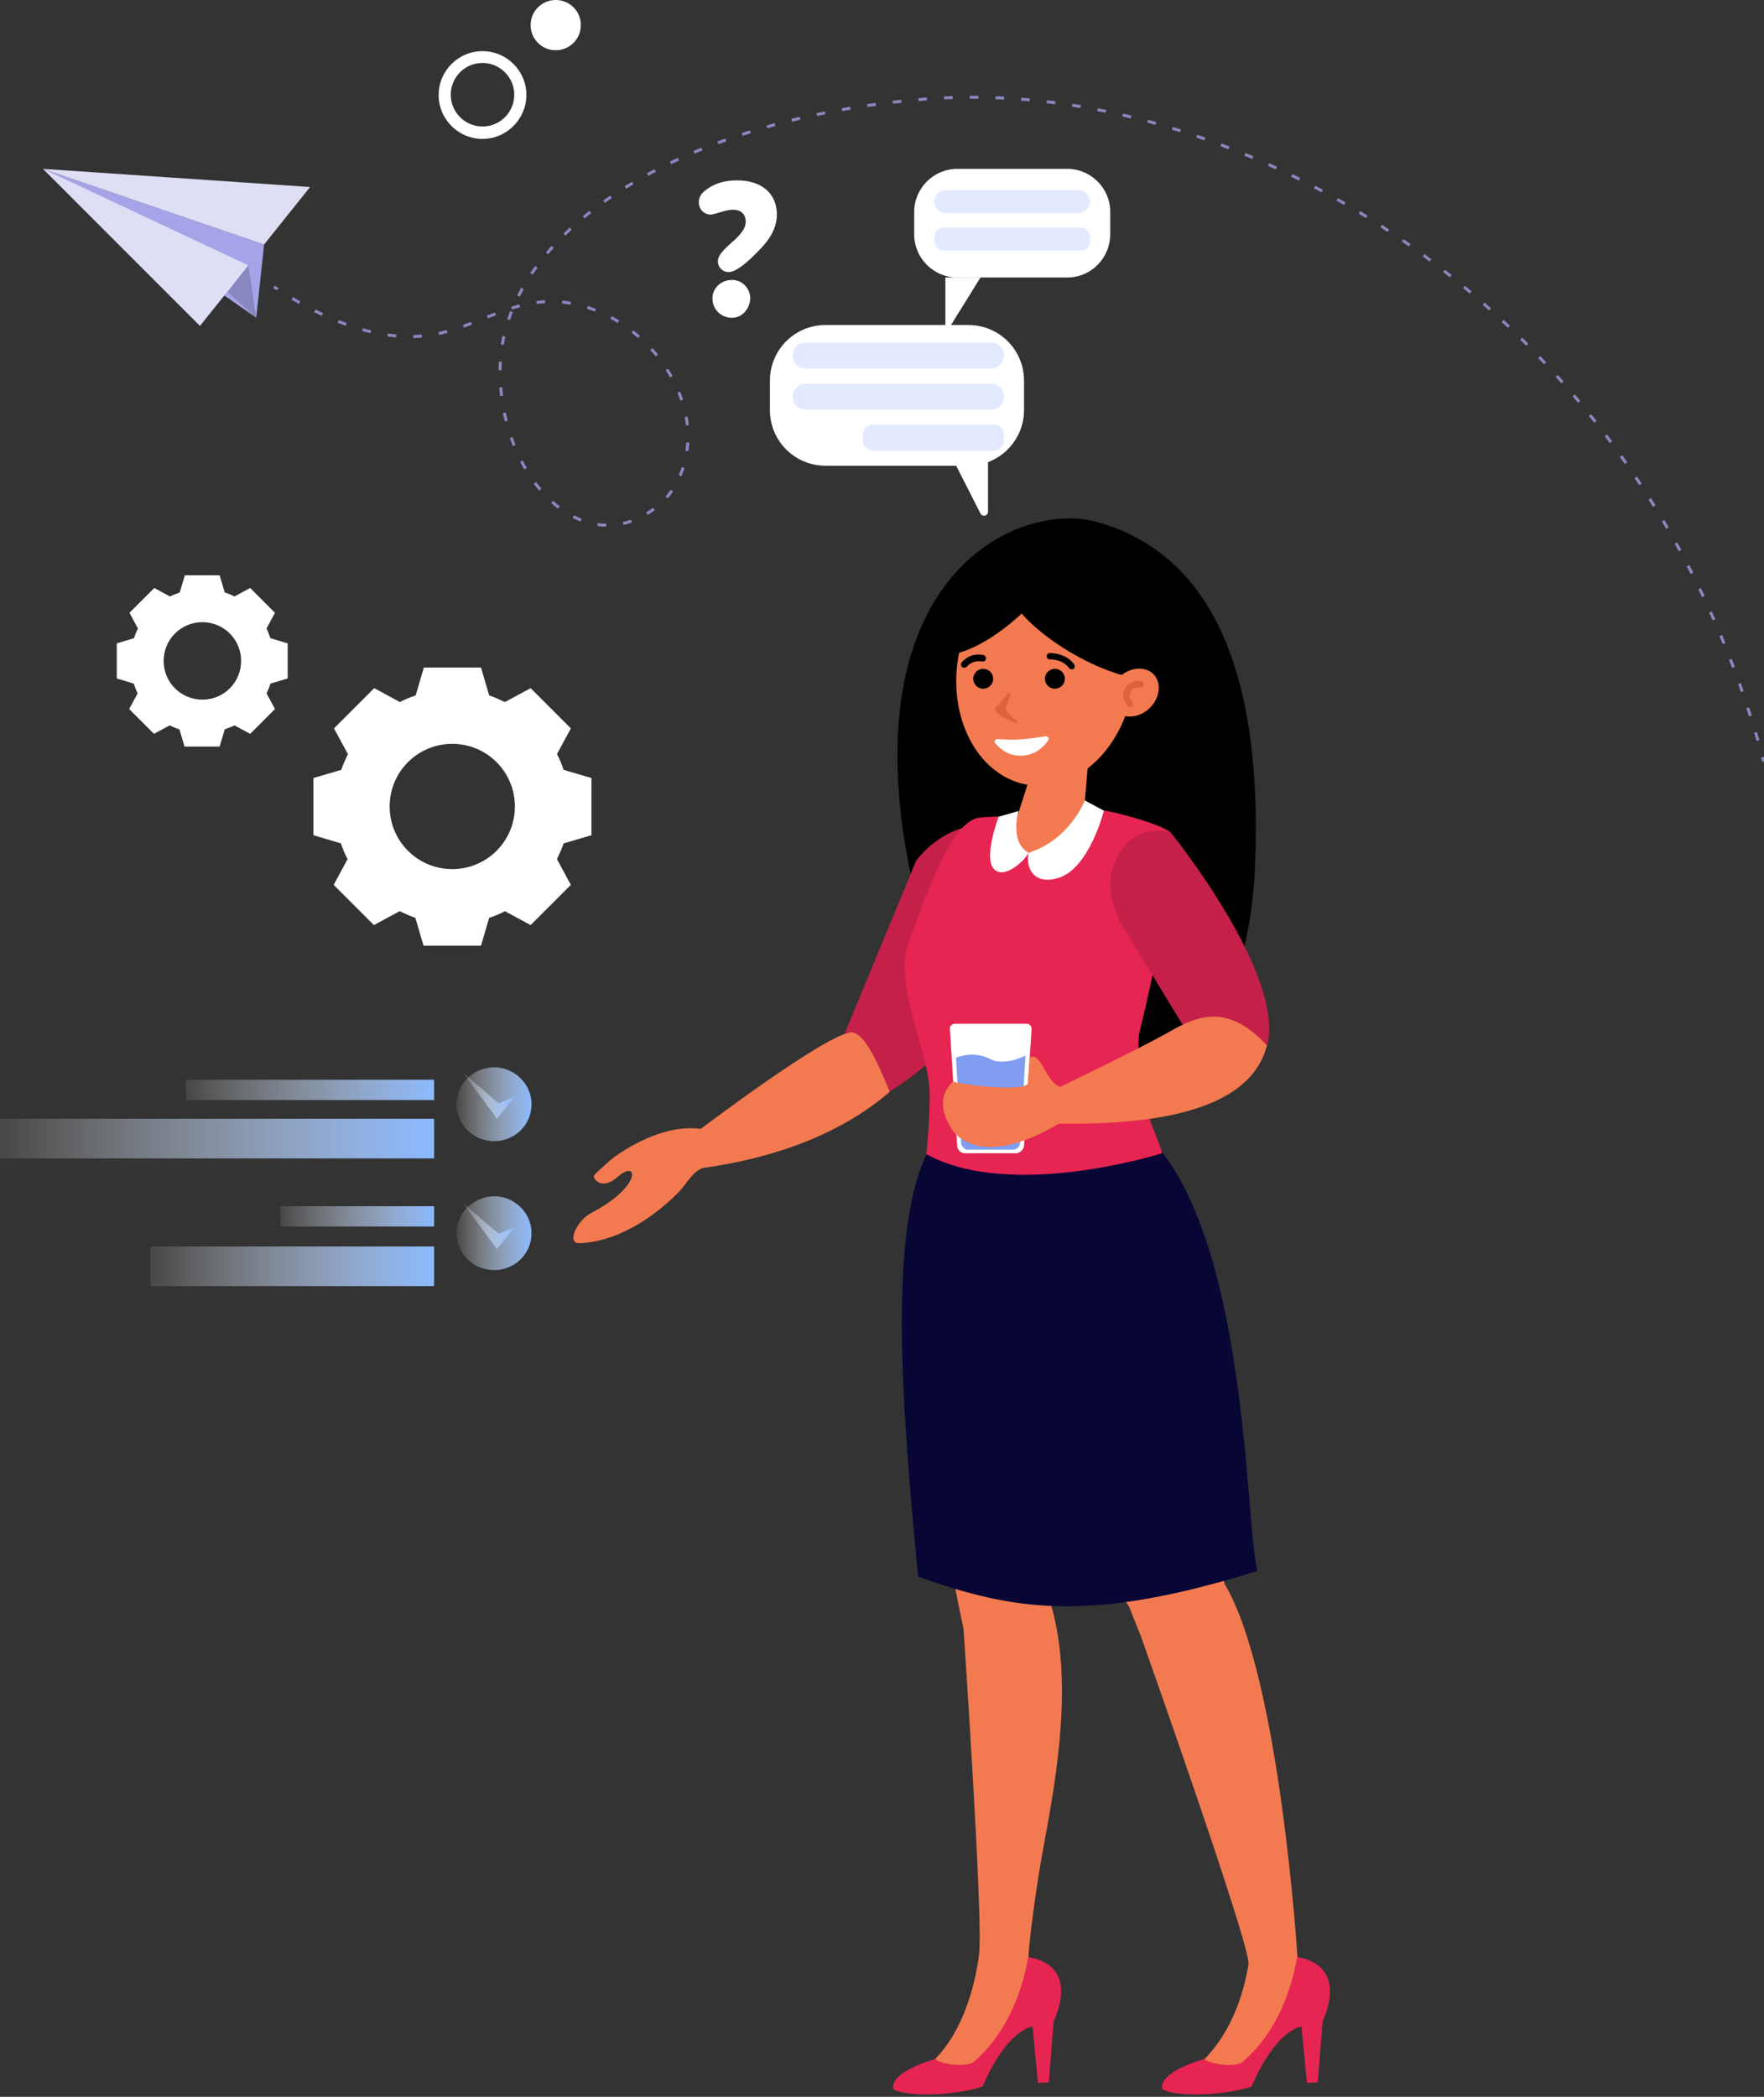
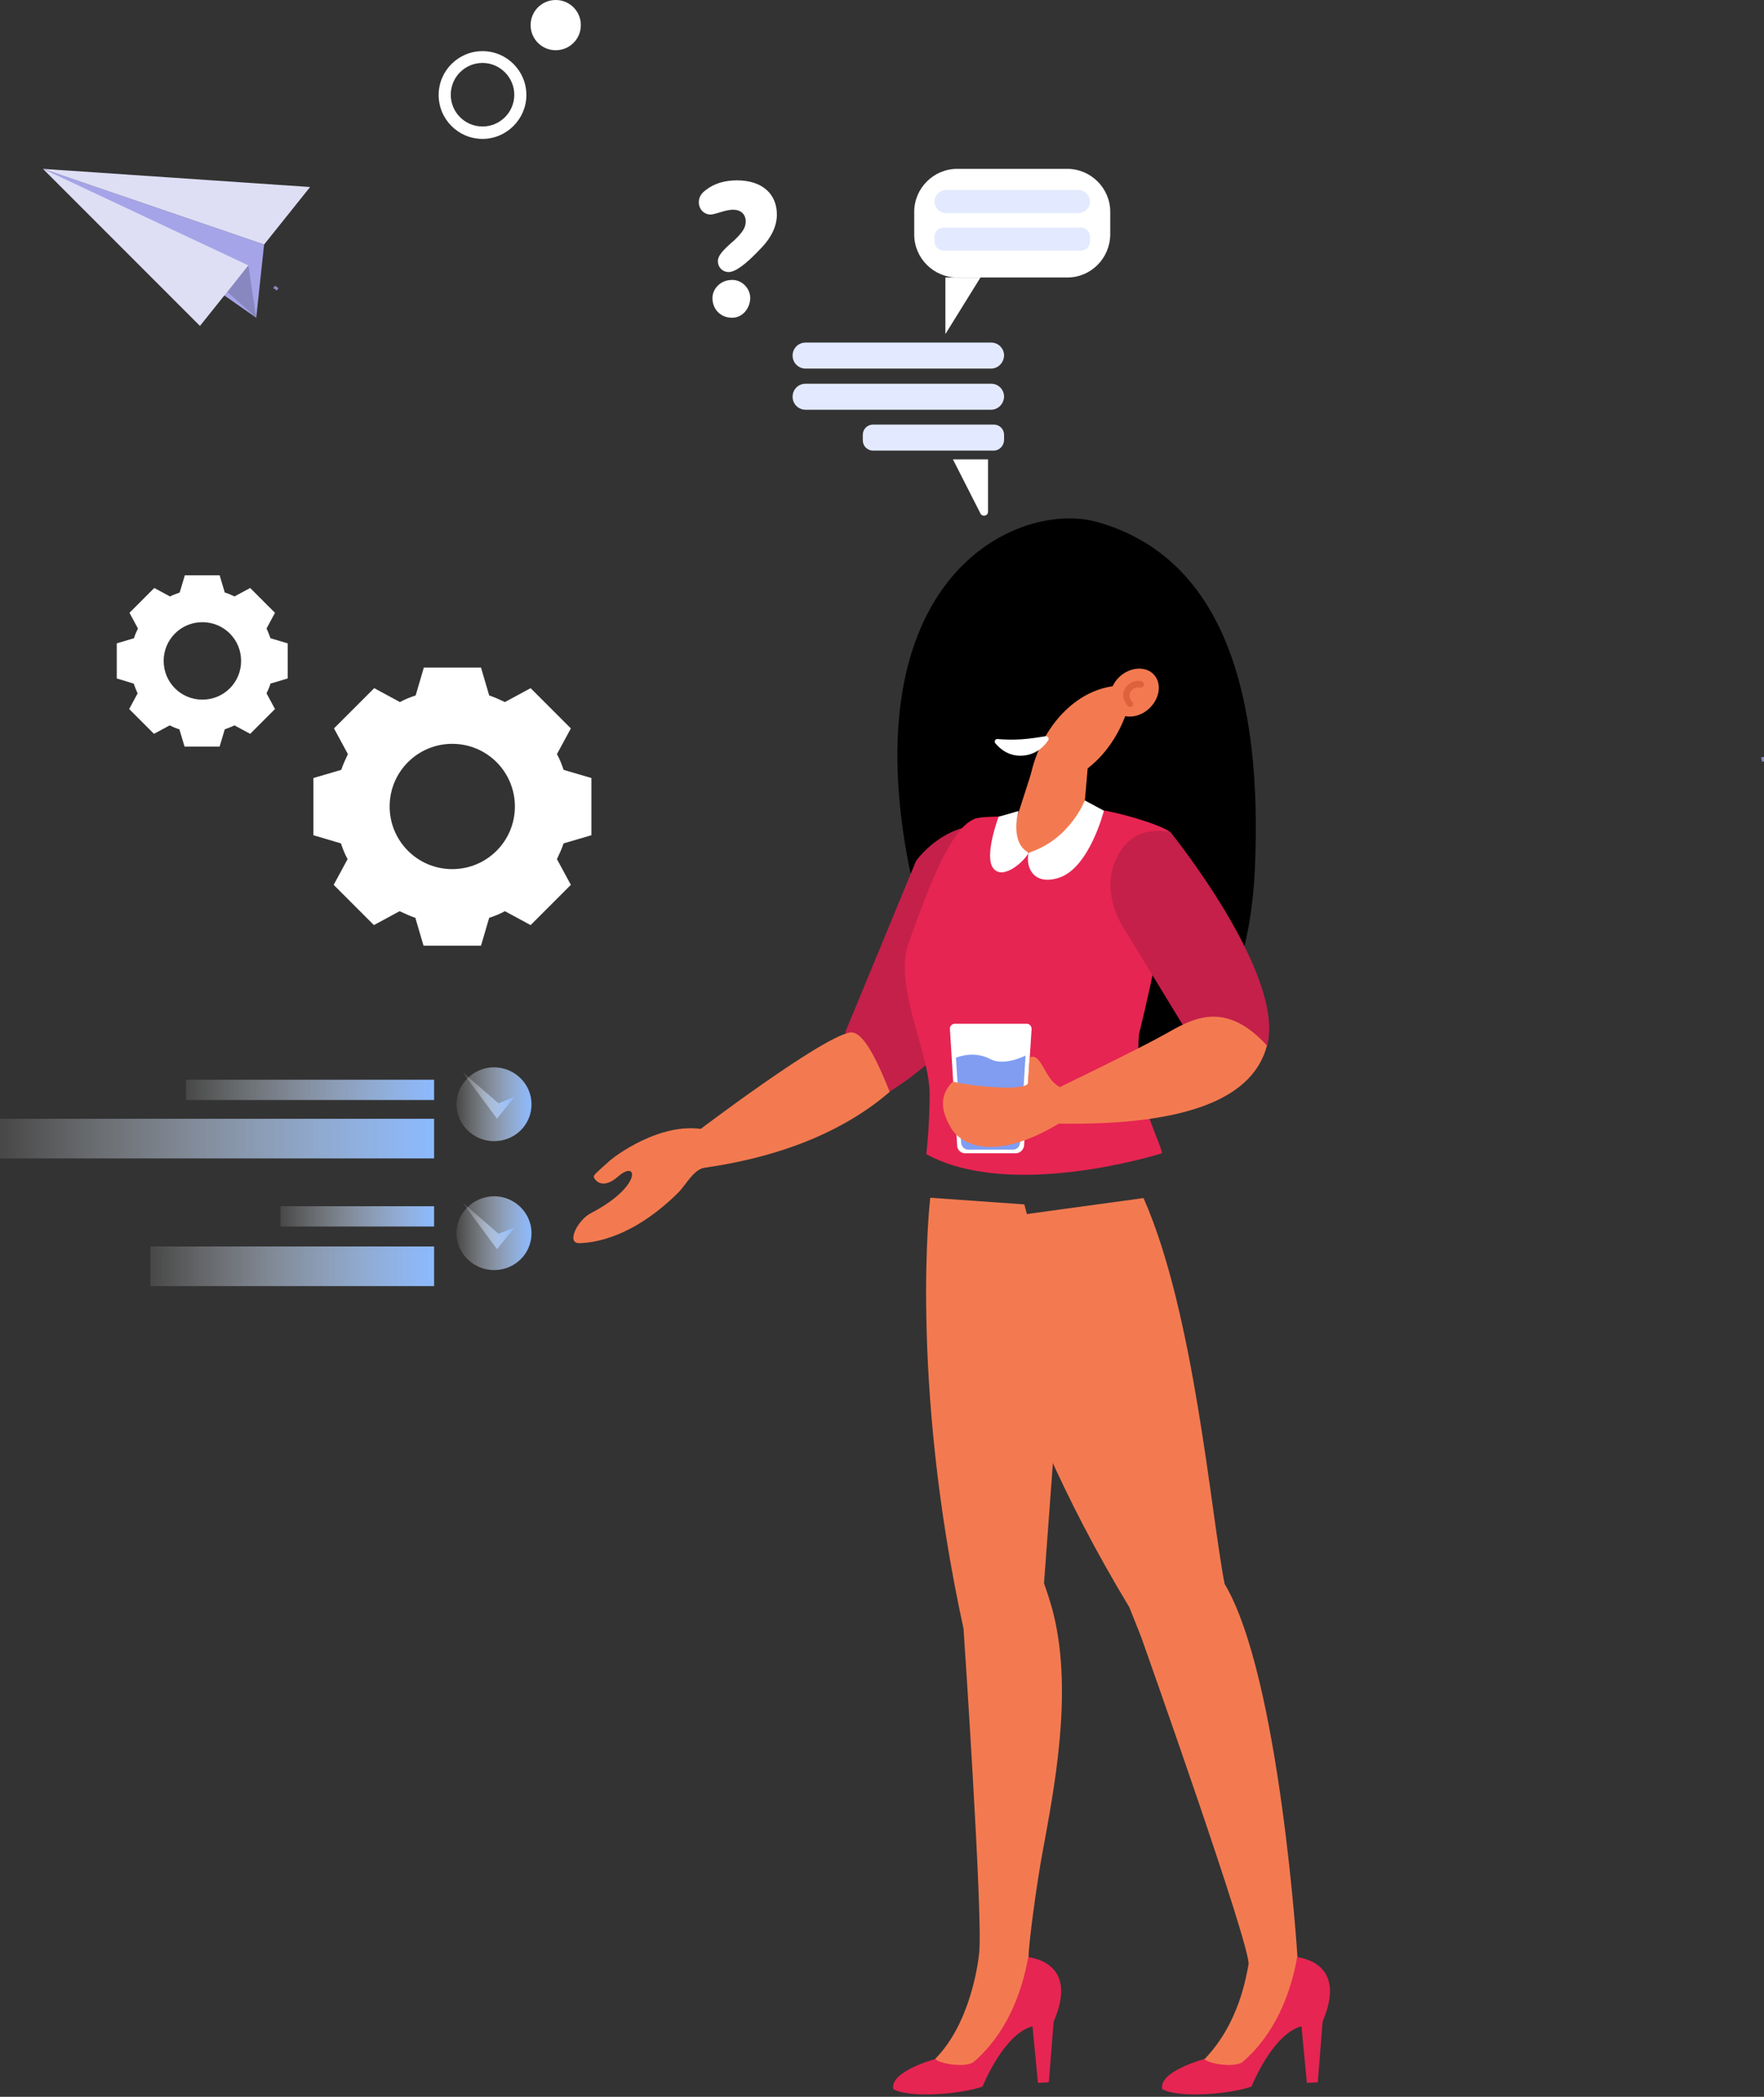
<svg xmlns="http://www.w3.org/2000/svg" version="1.1" id="Layer_1" x="0px" y="0px" viewBox="0 0 583.1 692.9" style="enable-background:new 0 0 583.1 692.9;" xml:space="preserve">
  <rect x="0" y="0" width="583.1" height="692.9" fill="#333333" stroke="none" />
  <style type="text/css">
	.st0{fill:#A6A4E8;}
	.st1{fill:#DEDFF5;}
	.st2{fill:#8987BF;}
	.st3{fill:none;stroke:#8987BF;stroke-width:0.992;stroke-miterlimit:10;}
	.st4{fill:none;stroke:#8987BF;stroke-width:0.992;stroke-miterlimit:10;stroke-dasharray:2.833,5.666;}
	.st5{fill:#FFFFFF;}
	.st6{fill:url(#SVGID_1_);}
	.st7{fill:url(#SVGID_2_);}
	.st8{fill:url(#SVGID_3_);}
	.st9{fill:url(#SVGID_4_);}
	.st10{fill:url(#SVGID_5_);}
	.st11{fill:url(#SVGID_6_);}
	.st12{fill:url(#SVGID_7_);}
	.st13{fill:url(#SVGID_8_);}
	.st14{fill:url(#SVGID_9_);}
	.st15{fill:#C4204A;}
	.st16{fill:#F37A50;}
	.st17{fill:#DE623C;}
	.st18{fill:#E62552;}
	.st19{fill:#070635;}
	.st20{fill:#809DF2;}
	.st21{fill:#E3EAFF;}
</style>
  <g>
    <g>
      <g>
        <g>
          <g>
            <polygon class="st0" points="84.7,105 87.3,80.8 14.2,55.8      " />
            <polygon class="st1" points="14.2,55.8 66.1,107.7 82.1,87.7      " />
            <polygon class="st1" points="14.2,55.8 87.3,80.8 102.5,61.8      " />
            <polygon class="st2" points="82.1,87.7 84.7,105 75.2,96.5      " />
          </g>
          <g>
            <g>
              <path class="st3" d="M90.6,94.8c0.4,0.3,0.8,0.5,1.2,0.8" />
-               <path class="st4" d="M96.6,98.6c13.2,7.9,29,14.1,44.3,12.3c17.4-2.1,29.6-14.4,48.7-10.5c17.3,3.5,32.3,17.8,36.7,35        c3,11.6-0.1,25.2-9.6,32.4c-24.3,18.4-51.4-10.1-51.4-45.2c0-44.9,58-83.4,141-89.9c100.6-7.9,233.3,65.2,275.6,214.8" />
              <path class="st3" d="M582.6,250.2c0.1,0.5,0.2,0.9,0.4,1.4" />
            </g>
          </g>
        </g>
        <g>
          <path class="st5" d="M112.7,278.7c0.6,1.8,1.3,3.6,2.2,5.2l-4.6,8.5l13.3,13.3l8.5-4.6c1.7,0.8,3.4,1.6,5.2,2.2l2.7,9.2H159      l2.7-9.2c1.8-0.6,3.6-1.3,5.2-2.2l8.5,4.6l13.3-13.3l-4.6-8.5c0.8-1.7,1.6-3.4,2.2-5.2l9.2-2.7v-18.9l-9.2-2.7      c-0.6-1.8-1.3-3.6-2.2-5.2l4.6-8.5l-13.3-13.3l-8.5,4.6c-1.7-0.8-3.4-1.6-5.2-2.2l-2.7-9.2h-18.9l-2.7,9.2      c-1.8,0.6-3.6,1.3-5.2,2.2l-8.5-4.6l-13.3,13.3l4.6,8.5c-0.8,1.7-1.6,3.4-2.2,5.2l-9.2,2.7v18.9L112.7,278.7z M149.5,245.8      c11.5,0,20.7,9.3,20.7,20.7c0,11.5-9.3,20.7-20.7,20.7c-11.5,0-20.7-9.3-20.7-20.7C128.8,255,138.1,245.8,149.5,245.8z" />
          <path class="st5" d="M44.2,225.9c0.4,1.1,0.8,2.2,1.3,3.2l-2.8,5.2l8.2,8.2l5.2-2.8c1,0.5,2.1,1,3.2,1.3l1.7,5.7h11.6l1.7-5.7      c1.1-0.4,2.2-0.8,3.2-1.3l5.2,2.8l8.2-8.2l-2.8-5.2c0.5-1,1-2.1,1.3-3.2l5.7-1.7v-11.6l-5.7-1.7c-0.4-1.1-0.8-2.2-1.3-3.2      l2.8-5.2l-8.2-8.2l-5.2,2.8c-1-0.5-2.1-1-3.2-1.3l-1.7-5.7H61.1l-1.7,5.7c-1.1,0.4-2.2,0.8-3.2,1.3l-5.2-2.8l-8.2,8.2l2.8,5.2      c-0.5,1-1,2.1-1.3,3.2l-5.7,1.7v11.6L44.2,225.9z M66.9,205.6c7.1,0,12.8,5.7,12.8,12.8c0,7.1-5.7,12.8-12.8,12.8      c-7.1,0-12.8-5.7-12.8-12.8C54.1,211.3,59.8,205.6,66.9,205.6z" />
        </g>
        <g>
          <g>
            <linearGradient id="SVGID_1_" gradientUnits="userSpaceOnUse" x1="163.324" y1="378.709" x2="163.324" y2="378.709">
              <stop offset="0" style="stop-color:#FFFFFF;stop-opacity:0.1" />
              <stop offset="0.244" style="stop-color:#E7F1FF;stop-opacity:0.32" />
              <stop offset="0.758" style="stop-color:#AACCFF;stop-opacity:0.782" />
              <stop offset="1" style="stop-color:#8BBAFF" />
            </linearGradient>
            <line class="st6" x1="163.3" y1="366.6" x2="163.3" y2="390.8" />
            <g>
              <linearGradient id="SVGID_2_" gradientUnits="userSpaceOnUse" x1="150.883" y1="364.891" x2="175.765" y2="364.891">
                <stop offset="0" style="stop-color:#FFFFFF;stop-opacity:0.1" />
                <stop offset="0.244" style="stop-color:#E7F1FF;stop-opacity:0.32" />
                <stop offset="0.758" style="stop-color:#AACCFF;stop-opacity:0.782" />
                <stop offset="1" style="stop-color:#8BBAFF" />
              </linearGradient>
              <path class="st7" d="M150.9,364.9c0,6.7,5.6,12.2,12.4,12.2c6.9,0,12.4-5.4,12.4-12.2c0-6.7-5.6-12.2-12.4-12.2        C156.5,352.7,150.9,358.2,150.9,364.9z" />
            </g>
            <g>
              <linearGradient id="SVGID_3_" gradientUnits="userSpaceOnUse" x1="150.883" y1="407.543" x2="175.765" y2="407.543">
                <stop offset="0" style="stop-color:#FFFFFF;stop-opacity:0.1" />
                <stop offset="0.244" style="stop-color:#E7F1FF;stop-opacity:0.32" />
                <stop offset="0.758" style="stop-color:#AACCFF;stop-opacity:0.782" />
                <stop offset="1" style="stop-color:#8BBAFF" />
              </linearGradient>
              <path class="st8" d="M150.9,407.5c0,6.7,5.6,12.2,12.4,12.2c6.9,0,12.4-5.4,12.4-12.2c0-6.7-5.6-12.2-12.4-12.2        C156.5,395.4,150.9,400.8,150.9,407.5z" />
            </g>
            <g>
              <linearGradient id="SVGID_4_" gradientUnits="userSpaceOnUse" x1="152.857" y1="361.995" x2="170.063" y2="361.995">
                <stop offset="0" style="stop-color:#FFFFFF;stop-opacity:0.1" />
                <stop offset="0.244" style="stop-color:#E7F1FF;stop-opacity:0.32" />
                <stop offset="0.758" style="stop-color:#AACCFF;stop-opacity:0.782" />
                <stop offset="1" style="stop-color:#8BBAFF" />
              </linearGradient>
              <polygon class="st9" points="164.3,369.7 170.1,362.4 164.8,364.6 152.9,354.3       " />
            </g>
            <g>
              <linearGradient id="SVGID_5_" gradientUnits="userSpaceOnUse" x1="152.857" y1="405.123" x2="170.063" y2="405.123">
                <stop offset="0" style="stop-color:#FFFFFF;stop-opacity:0.1" />
                <stop offset="0.244" style="stop-color:#E7F1FF;stop-opacity:0.32" />
                <stop offset="0.758" style="stop-color:#AACCFF;stop-opacity:0.782" />
                <stop offset="1" style="stop-color:#8BBAFF" />
              </linearGradient>
              <polygon class="st10" points="164.3,412.8 170.1,405.6 164.8,407.7 152.9,397.4       " />
            </g>
          </g>
          <linearGradient id="SVGID_6_" gradientUnits="userSpaceOnUse" x1="0" y1="376.229" x2="143.53" y2="376.229">
            <stop offset="0" style="stop-color:#FFFFFF;stop-opacity:0.1" />
            <stop offset="0.244" style="stop-color:#E7F1FF;stop-opacity:0.32" />
            <stop offset="0.758" style="stop-color:#AACCFF;stop-opacity:0.782" />
            <stop offset="1" style="stop-color:#8BBAFF" />
          </linearGradient>
          <polygon class="st11" points="0,382.8 143.5,382.8 143.5,369.7 0,369.7     " />
          <linearGradient id="SVGID_7_" gradientUnits="userSpaceOnUse" x1="49.711" y1="418.415" x2="143.53" y2="418.415">
            <stop offset="0" style="stop-color:#FFFFFF;stop-opacity:0.1" />
            <stop offset="0.244" style="stop-color:#E7F1FF;stop-opacity:0.32" />
            <stop offset="0.758" style="stop-color:#AACCFF;stop-opacity:0.782" />
            <stop offset="1" style="stop-color:#8BBAFF" />
          </linearGradient>
          <polygon class="st12" points="49.7,425 143.5,425 143.5,411.9 49.7,411.9     " />
          <linearGradient id="SVGID_8_" gradientUnits="userSpaceOnUse" x1="61.465" y1="360.188" x2="143.53" y2="360.188">
            <stop offset="0" style="stop-color:#FFFFFF;stop-opacity:0.1" />
            <stop offset="0.244" style="stop-color:#E7F1FF;stop-opacity:0.32" />
            <stop offset="0.758" style="stop-color:#AACCFF;stop-opacity:0.782" />
            <stop offset="1" style="stop-color:#8BBAFF" />
          </linearGradient>
          <polygon class="st13" points="61.5,363.5 143.5,363.5 143.5,356.8 61.5,356.8     " />
          <linearGradient id="SVGID_9_" gradientUnits="userSpaceOnUse" x1="92.683" y1="401.976" x2="143.53" y2="401.976">
            <stop offset="0" style="stop-color:#FFFFFF;stop-opacity:0.1" />
            <stop offset="0.244" style="stop-color:#E7F1FF;stop-opacity:0.32" />
            <stop offset="0.758" style="stop-color:#AACCFF;stop-opacity:0.782" />
            <stop offset="1" style="stop-color:#8BBAFF" />
          </linearGradient>
          <polygon class="st14" points="92.7,405.3 143.5,405.3 143.5,398.6 92.7,398.6     " />
        </g>
        <g>
          <g>
            <path d="M362.7,172.5c-24.9-7-78.1,15.5-63.6,106.1c14.5,90.6,83.1,75.7,83.1,75.7s29.9-9.4,32.6-67       C417.4,229.7,404.6,184.3,362.7,172.5z" />
            <path class="st15" d="M342,282.5c0,0-5,51.7-47.9,78.2c-7.5-2.1-14.7-19.6-14.7-19.6l23.4-56.6c0,0,8.4-12.2,23.2-12       C338.8,272.7,342,282.5,342,282.5z" />
            <g>
              <g>
                <g>
                  <path class="st16" d="M341.1,254.8l18.6-2.8l-1.5,17.2c0,0-9.4,16.9-18.3,14c-8.9-2.9-4.6-10.4-4.6-10.4L341.1,254.8z" />
                </g>
              </g>
            </g>
            <g>
-               <path class="st16" d="M374.5,226.8c-3,20.4-18.4,35-34.4,32.6c-16-2.4-26.5-20.8-23.5-41.2c3-20.4,18.4-35,34.4-32.6        C367,188,377.5,206.4,374.5,226.8z" />
+               <path class="st16" d="M374.5,226.8c-3,20.4-18.4,35-34.4,32.6c3-20.4,18.4-35,34.4-32.6        C367,188,377.5,206.4,374.5,226.8z" />
              <g>
                <path d="M354,221.2c-0.2-0.1-0.4-0.2-0.6-0.4c-2.1-3-6.2-2.9-6.3-2.9c-0.6,0-1.1-0.4-1.1-1c0-0.6,0.4-1.1,1-1.1         c0.2,0,5.4-0.1,8.1,3.8c0.3,0.5,0.2,1.1-0.3,1.5C354.6,221.2,354.3,221.2,354,221.2z" />
              </g>
              <g>
                <path d="M318.3,220.6c-0.1,0-0.2-0.1-0.3-0.2c-0.4-0.4-0.5-1-0.1-1.5c2.9-3.5,7-2.5,7.2-2.4c0.6,0.1,0.9,0.7,0.8,1.3         c-0.1,0.6-0.7,0.9-1.3,0.8c-0.1,0-3-0.7-5.1,1.8C319.2,220.6,318.8,220.7,318.3,220.6z" />
              </g>
-               <path class="st17" d="M333.1,229.2c-1.3,1.6-2.5,3.3-3.8,4.3c-0.4,0.3-0.5,1-0.2,1.4c1.3,1.9,4.7,3.3,6.8,3.9        c0.3,0.1,0.5-0.3,0.3-0.5c-2.2-1.6-3.2-2.9-3.6-3.5c-0.2-0.3-0.2-0.8-0.1-1.1c0.3-0.9,1-2.6,1.5-4.1        C334.1,229.1,333.4,228.8,333.1,229.2z" />
              <path class="st5" d="M346.5,244.6c0.4-0.6-0.1-1.4-0.9-1.3c-1.9,0.3-4.9,0.8-7.9,1c-3,0.2-6.1,0.1-8-0.1        c-0.7,0-1.2,0.8-0.7,1.4c1.5,1.8,4.4,4.4,9,4.1C342.6,249.4,345.3,246.5,346.5,244.6z" />
              <path d="M381,224.9c-18.9-0.9-43.8-18.3-46.8-27.9c2.6-12.1,12.1-18.9,23.5-14.4C369,187.1,387.7,209.5,381,224.9z" />
              <path d="M338.6,201.9c0,0-11.3,11.4-22.7,14.1c4-13.3,6.8-23.5,13.7-26.7c6.8-3.3,14.4-3.8,14.4-3.8L338.6,201.9z" />
              <g>
                <path class="st16" d="M370.1,223.6c-3.5,3.3-4.2,8.3-1.5,11.2c2.7,2.9,7.8,2.6,11.3-0.7c3.5-3.3,4.2-8.3,1.5-11.2         C378.7,220,373.6,220.4,370.1,223.6z" />
                <g>
                  <path class="st17" d="M373.2,233.6c-0.1-0.1-0.3-0.2-0.4-0.3c-1.6-1.8-2-4-0.9-5.8c1.1-1.9,3.4-2.9,5.4-2.4          c0.6,0.1,0.9,0.7,0.8,1.3c-0.1,0.6-0.7,0.9-1.3,0.8c-1.1-0.3-2.5,0.4-3.1,1.4c-0.6,1-0.4,2.2,0.6,3.3          c0.4,0.4,0.4,1.1-0.1,1.5C373.9,233.6,373.5,233.7,373.2,233.6z" />
                </g>
              </g>
              <path d="M352,224.3c0,1.8-1.5,3.3-3.3,3.3c-1.8,0-3.3-1.5-3.3-3.3c0-1.8,1.5-3.3,3.3-3.3C350.5,221,352,222.5,352,224.3z" />
              <path d="M328.3,224.3c0,1.8-1.5,3.3-3.3,3.3c-1.8,0-3.3-1.5-3.3-3.3c0-1.8,1.5-3.3,3.3-3.3C326.8,221,328.3,222.5,328.3,224.3        z" />
            </g>
            <g>
              <path class="st16" d="M323.7,645c1.2-12.4-5.2-106.8-5.2-106.8c-18.1-83-11-142.4-11-142.4l31.1,2.2l12.3,46.9l-5.8,78.3        c0,0,2.2,6,3.3,10.8c6.2,26.1,0,57.4-3.8,78.2c-1.8,9.6-4.6,29.9-4.6,34.5l7.8,10.1c0,0-28.3,31.3-32.6,31.5c-8.5,0.4-6-8-6-8        C320.8,668.5,323.4,648.6,323.7,645z" />
              <path class="st18" d="M348.3,668l-1.6,20.1l-3.6,0.2l-1.8-18.7c-9.6,2.5-16.5,19.9-16.5,19.9c-6.6,2.4-23.5,4-29.5,0.9        c-1.4-5.9,13.9-10,13.9-10c1.4,1.6,9.6,2.9,12.5,1.1c10.7-9.1,16-22.4,18.2-34.8C340,646.9,357,648,348.3,668z" />
            </g>
            <g>
              <path class="st16" d="M334.2,401.9l43.8-6c16.8,37.9,22.2,103.9,26.8,127.5c18.3,30.6,24.1,123.5,24.1,123.5l7.8,10.1        c0,0-28.3,31.3-32.6,31.5c-8.5,0.4-6-8-6-8c11.6-11.9,13.9-27.8,14.6-31.3c1.1-5.2-35.5-108.3-35.5-108.3l-3.9-9.8        c-44.7-73.8-52-129.6-52-129.6L334.2,401.9z" />
              <path class="st18" d="M437.2,668l-1.6,20.1l-3.6,0.2l-1.8-18.7c-9.6,2.5-16.5,19.9-16.5,19.9c-6.6,2.4-23.5,4-29.5,0.9        c-1.4-5.9,13.9-10,13.9-10c1.4,1.6,9.6,2.9,12.5,1.1c10.7-9.1,16-22.4,18.2-34.8C428.9,646.9,445.8,648,437.2,668z" />
            </g>
            <g>
              <g>
                <g>
                  <g>
-                     <path class="st19" d="M415.7,519.1c-4.4-14.6-2.5-119.4-41.1-147.9l-66.5,7c-15.4,24.9-9.7,89.6-4.6,142.8           C334.8,532.1,359.7,536.6,415.7,519.1z" />
-                   </g>
+                     </g>
                </g>
              </g>
            </g>
            <g>
              <g>
                <g>
                  <path class="st18" d="M307.3,361.7c0-14.6-12.6-36.4-6.6-51.1c4.4-11.8,13.1-38.5,22.5-40.3c3.8-0.7,8,0,13.3-1.5          c0,0-2.8,12.3,3.5,12.8c12,1,18.3-14.4,18.3-14.4c6.5-0.6,29,6.1,29,8.5c-0.1,19.1-5.8,45.5-10.8,66.1          c-0.9,10.5,1.5,19,2.5,24.9c1.9,6.2,5.1,13,5.1,14.4c0,0-49.6,15.8-77.9,0.3C306.2,381.6,307.3,371.6,307.3,361.7z" />
                </g>
              </g>
            </g>
            <path class="st5" d="M340,281.8c-1.1,5,1.8,11,10.2,8.2c10-3.4,14.7-22.1,14.7-22.1l-6.3-3.4       C358.6,264.4,353.8,277.4,340,281.8z" />
            <path class="st5" d="M340,281.8c-1.2,2.6-8.3,9.2-11.6,5.2c-3.3-3.9,1.7-17.1,1.7-17.1l6.6-1.9       C336.7,268,333.6,278.2,340,281.8z" />
            <path class="st15" d="M387,275.1c0,0,37.9,46.8,31.9,70.4c-16.6,12.1-25-2-25-2l-22-36.1c0,0-9.2-12.6-2.2-25       C375.6,271.6,387,275.1,387,275.1z" />
            <g>
              <path class="st5" d="M335.8,381.1H319c-1.4,0-2.5-1.1-2.6-2.4L314,340c-0.1-0.9,0.7-1.7,1.6-1.7h23.8c0.9,0,1.6,0.8,1.6,1.7        l-2.5,38.7C338.3,380,337.1,381.1,335.8,381.1z" />
              <path class="st20" d="M339,348.8l-1.8,28.8c-0.1,1.3-1.1,2.3-2.3,2.3H320c-1.2,0-2.2-1-2.3-2.3l-1.7-28.1        c3-1.1,7.2-1.7,11.4,0.5C331.3,352,336.8,349.9,339,348.8z" />
            </g>
            <g>
              <path class="st16" d="M350.4,359.2c0,0,26.1-12.6,34.6-17.4c8.9-5,19.7-11.7,33.8,3.7c-4.4,16.9-25.2,26.5-68.9,25.8        C350.7,365,350.4,359.2,350.4,359.2z" />
              <path class="st16" d="M350.4,359.2c-5.3-2.4-6.1-11.8-10.1-9.7c-0.2,4.3-0.4,6-0.5,8.3c-0.1,3-19.4,1.1-24.8-0.4        c-4.3,4.2-4.3,9.2-0.6,15.4c3,5.1,13.8,11.6,35.6-1.5C351.7,364.1,350.4,359.2,350.4,359.2z" />
            </g>
            <g>
              <path class="st16" d="M230.5,373.9c0,0,40.8-31,50.4-32.7c4.3-0.8,8.9,8.9,13.2,19.6c-14,12.1-34.4,21.4-62.1,25.2        C231.8,379.6,230.5,373.9,230.5,373.9z" />
              <g>
                <g>
                  <g>
                    <g>
                      <path class="st16" d="M223.9,394.4c3.3-3.2,5.3-8.4,10.1-8.8l2.3-8.3l-3.7-4.1c-14.4-2.6-29.7,9.1-31.1,10.4            c-3.6,3.3-5.5,4.7-5.2,5.4c0.2,0.7,2.6,4.5,8-0.2c6.7-5.9,8,3.3-9,12.1c-4.3,2.2-8.3,10-3.8,9.9            C196.4,410.7,209,409,223.9,394.4z" />
                    </g>
                  </g>
                </g>
              </g>
            </g>
          </g>
        </g>
        <g>
          <path class="st5" d="M352.8,91.7h-36.4c-7.8,0-14.2-6.4-14.2-14.2v-7.5c0-7.8,6.4-14.2,14.2-14.2h36.4c7.8,0,14.2,6.4,14.2,14.2      v7.5C366.9,85.4,360.6,91.7,352.8,91.7z" />
-           <path class="st5" d="M320.1,153.9h-47.2c-10.2,0-18.4-8.2-18.4-18.4v-9.7c0-10.2,8.2-18.4,18.4-18.4h47.2      c10.2,0,18.4,8.2,18.4,18.4v9.7C338.5,145.6,330.3,153.9,320.1,153.9z" />
          <polygon class="st5" points="312.5,91.7 312.5,110.4 324.1,91.7     " />
          <path class="st5" d="M326.6,151.8v17.3c0,1.4-1.9,1.8-2.5,0.6l-9.1-17.9H326.6z" />
          <path class="st21" d="M356.5,70.4h-43.8c-2.1,0-3.8-1.7-3.8-3.8l0,0c0-2.1,1.7-3.8,3.8-3.8h43.8c2.1,0,3.8,1.7,3.8,3.8l0,0      C360.3,68.7,358.6,70.4,356.5,70.4z" />
          <path class="st21" d="M357.3,82.8h-45.4c-1.7,0-3-1.4-3-3v-1.6c0-1.7,1.4-3,3-3h45.4c1.7,0,3,1.4,3,3v1.6      C360.3,81.5,358.9,82.8,357.3,82.8z" />
          <path class="st21" d="M327.6,121.8h-61.3c-2.4,0-4.3-1.9-4.3-4.3l0,0c0-2.4,1.9-4.3,4.3-4.3h61.3c2.4,0,4.3,1.9,4.3,4.3l0,0      C331.8,119.9,329.9,121.8,327.6,121.8z" />
          <path class="st21" d="M327.6,135.4h-61.3c-2.4,0-4.3-1.9-4.3-4.3l0,0c0-2.4,1.9-4.3,4.3-4.3h61.3c2.4,0,4.3,1.9,4.3,4.3l0,0      C331.8,133.5,329.9,135.4,327.6,135.4z" />
          <path class="st21" d="M328.5,148.9h-39.9c-1.9,0-3.4-1.5-3.4-3.4v-1.8c0-1.9,1.5-3.4,3.4-3.4h39.9c1.9,0,3.4,1.5,3.4,3.4v1.8      C331.8,147.4,330.3,148.9,328.5,148.9z" />
        </g>
        <g>
          <path class="st5" d="M233.3,62.8c2.8-2.2,6.3-3.2,10.3-3.2c8.6,0,13.2,4.7,13.2,11.3c0,3.8-1.8,7.7-5.6,11.5      c-4.7,5-8.2,7.5-10.3,7.5c-2.1,0-3.6-1.6-3.6-3.6c0-1.8,1.6-3.5,4.5-6.1c0.2-0.2,0.4-0.4,0.5-0.4c3.2-3,4.2-4.6,4.2-6.6      c0-2.5-1.7-3.9-4.2-3.9c-1.1,0-2.5,0.3-4.1,0.8c-1.6,0.5-2.7,0.8-3.4,0.8c-1.8,0-3.8-1.5-3.8-4.1      C231,65.2,231.8,63.9,233.3,62.8z M242,105c-3.9,0-6.5-2.9-6.5-6.5c0-3,2.6-6,6.5-6c3.4,0,6,2.9,6,6      C247.9,102,245.4,105,242,105z" />
        </g>
        <g>
          <path class="st5" d="M159.5,45.9c-8,0-14.5-6.5-14.5-14.5c0-8,6.5-14.5,14.5-14.5c8,0,14.5,6.5,14.5,14.5      C174,39.3,167.5,45.9,159.5,45.9z M159.5,20.8c-5.8,0-10.5,4.7-10.5,10.5c0,5.8,4.7,10.5,10.5,10.5c5.8,0,10.5-4.7,10.5-10.5      C170,25.6,165.3,20.8,159.5,20.8z" />
        </g>
        <path class="st5" d="M192,8.3c0,4.6-3.7,8.3-8.3,8.3c-4.6,0-8.3-3.7-8.3-8.3c0-4.6,3.7-8.3,8.3-8.3C188.3,0,192,3.7,192,8.3z" />
      </g>
    </g>
  </g>
</svg>